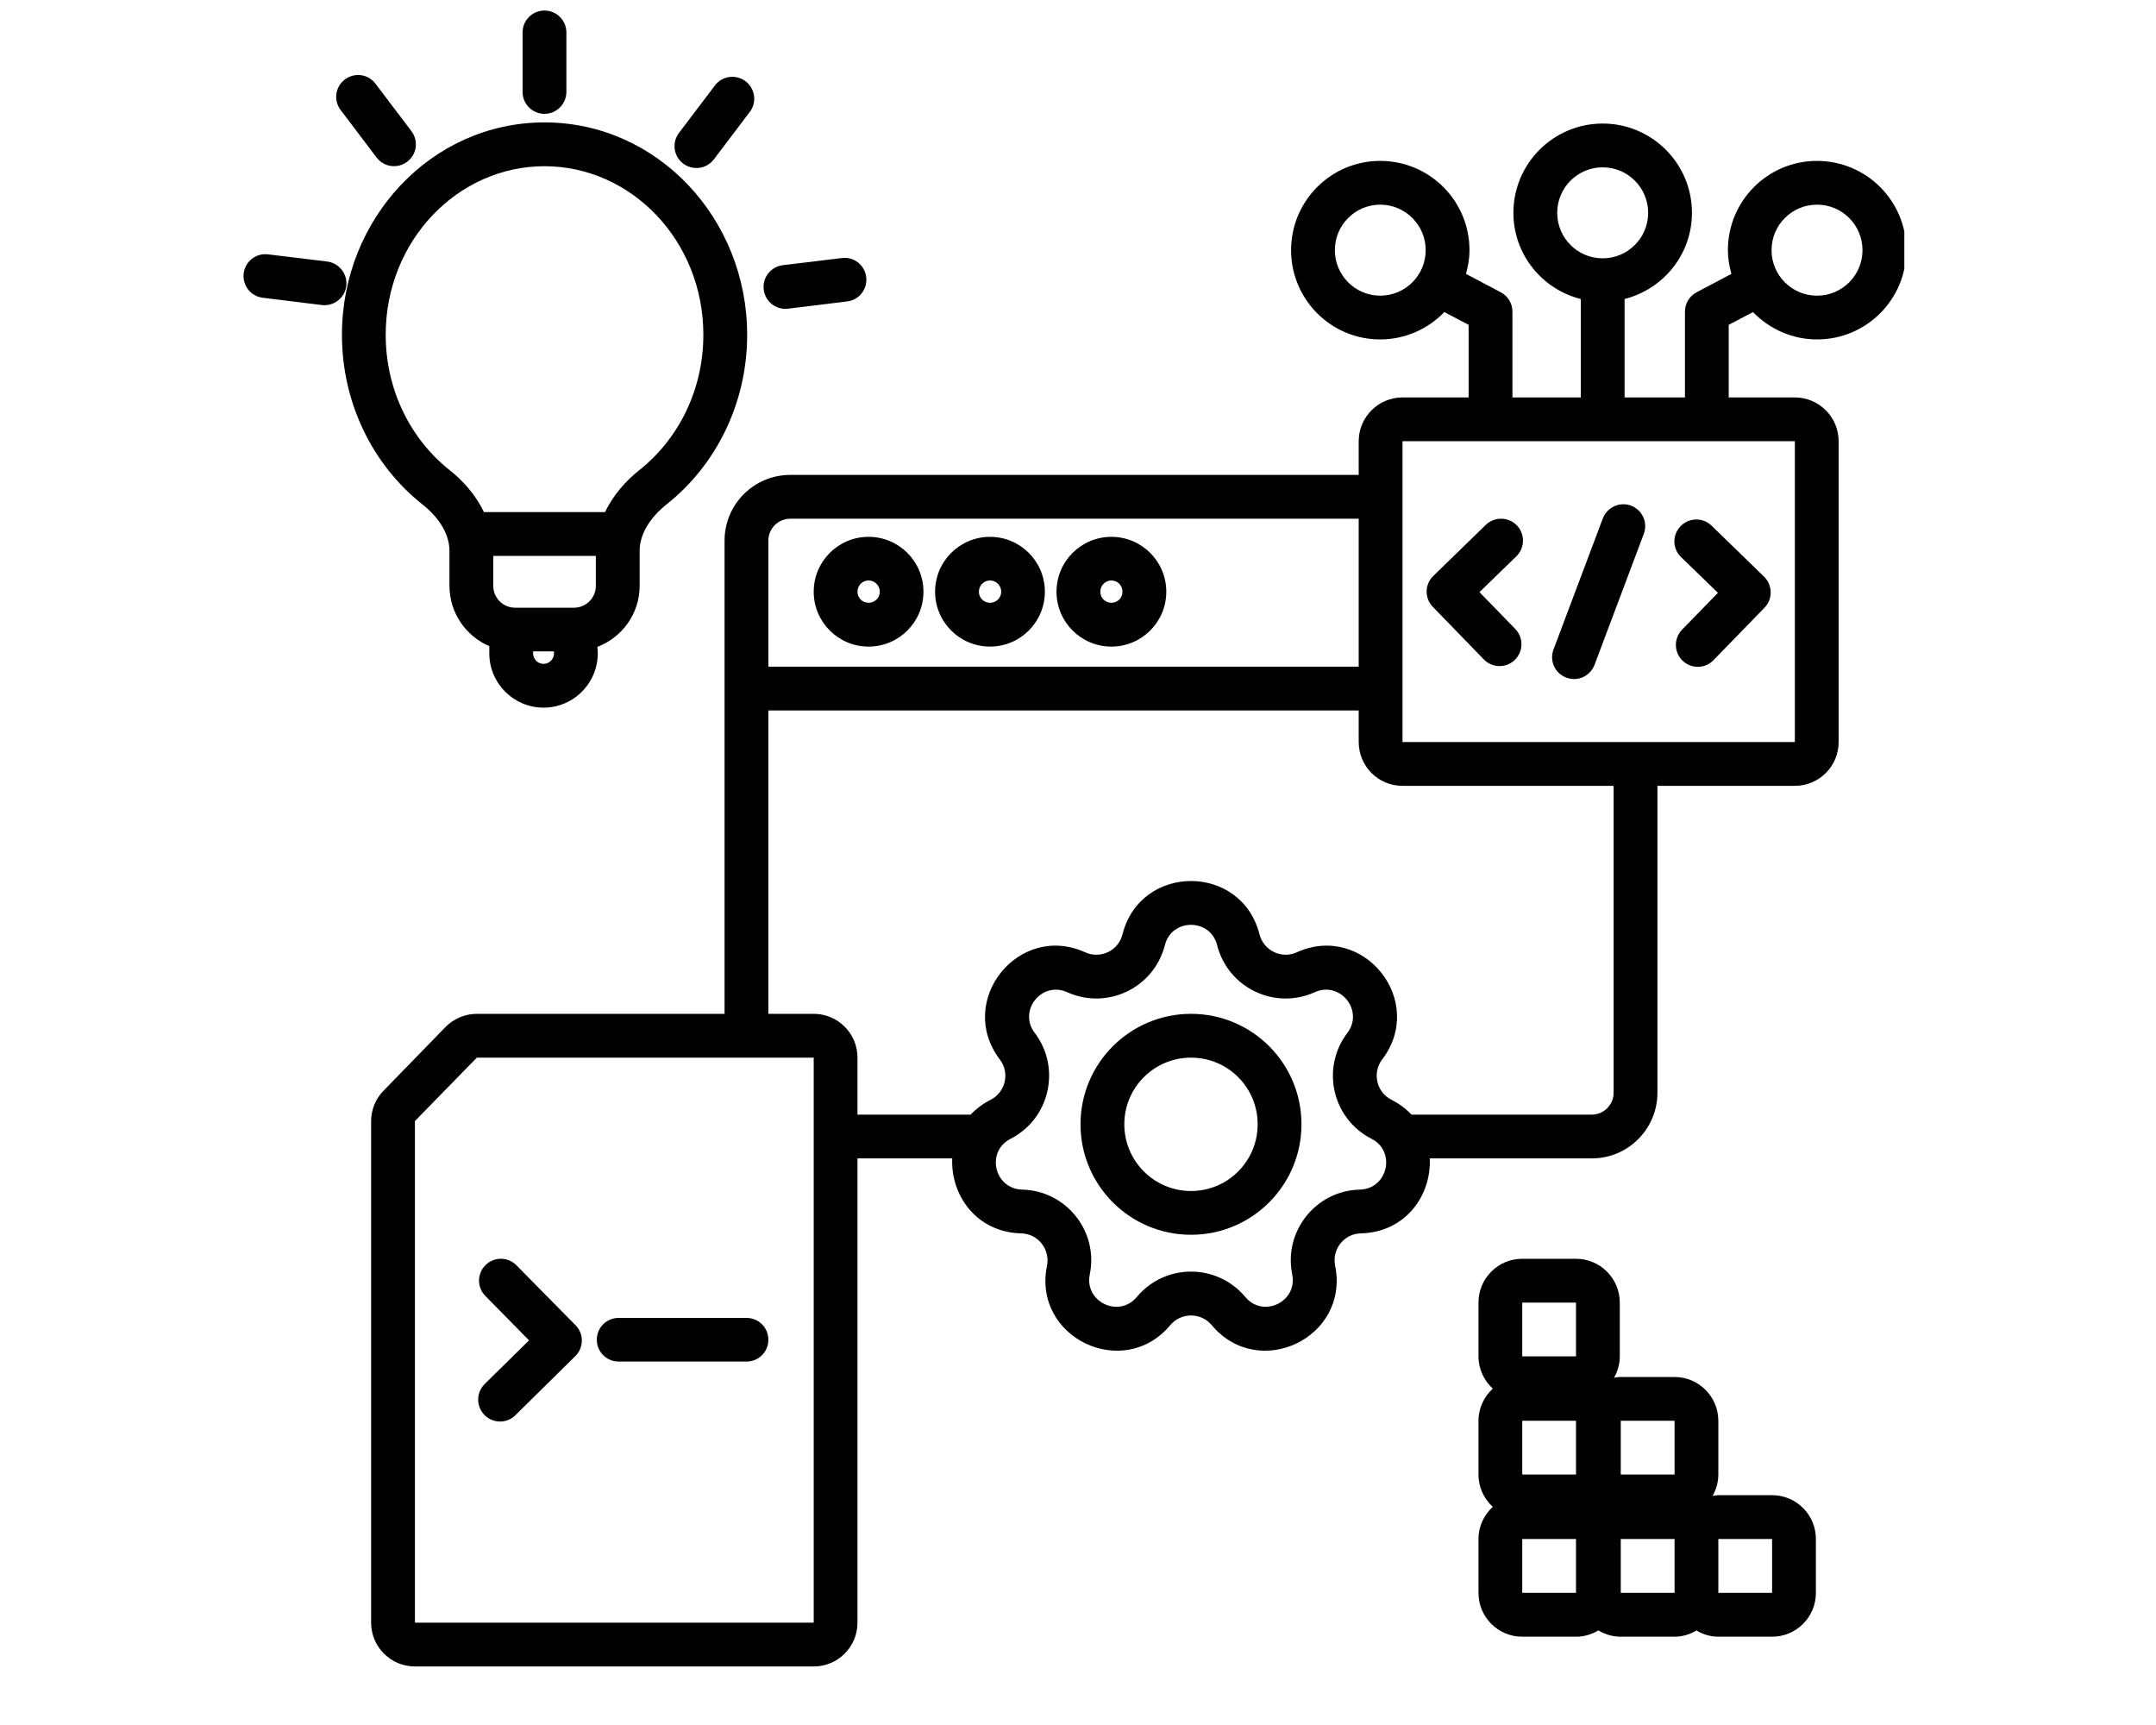
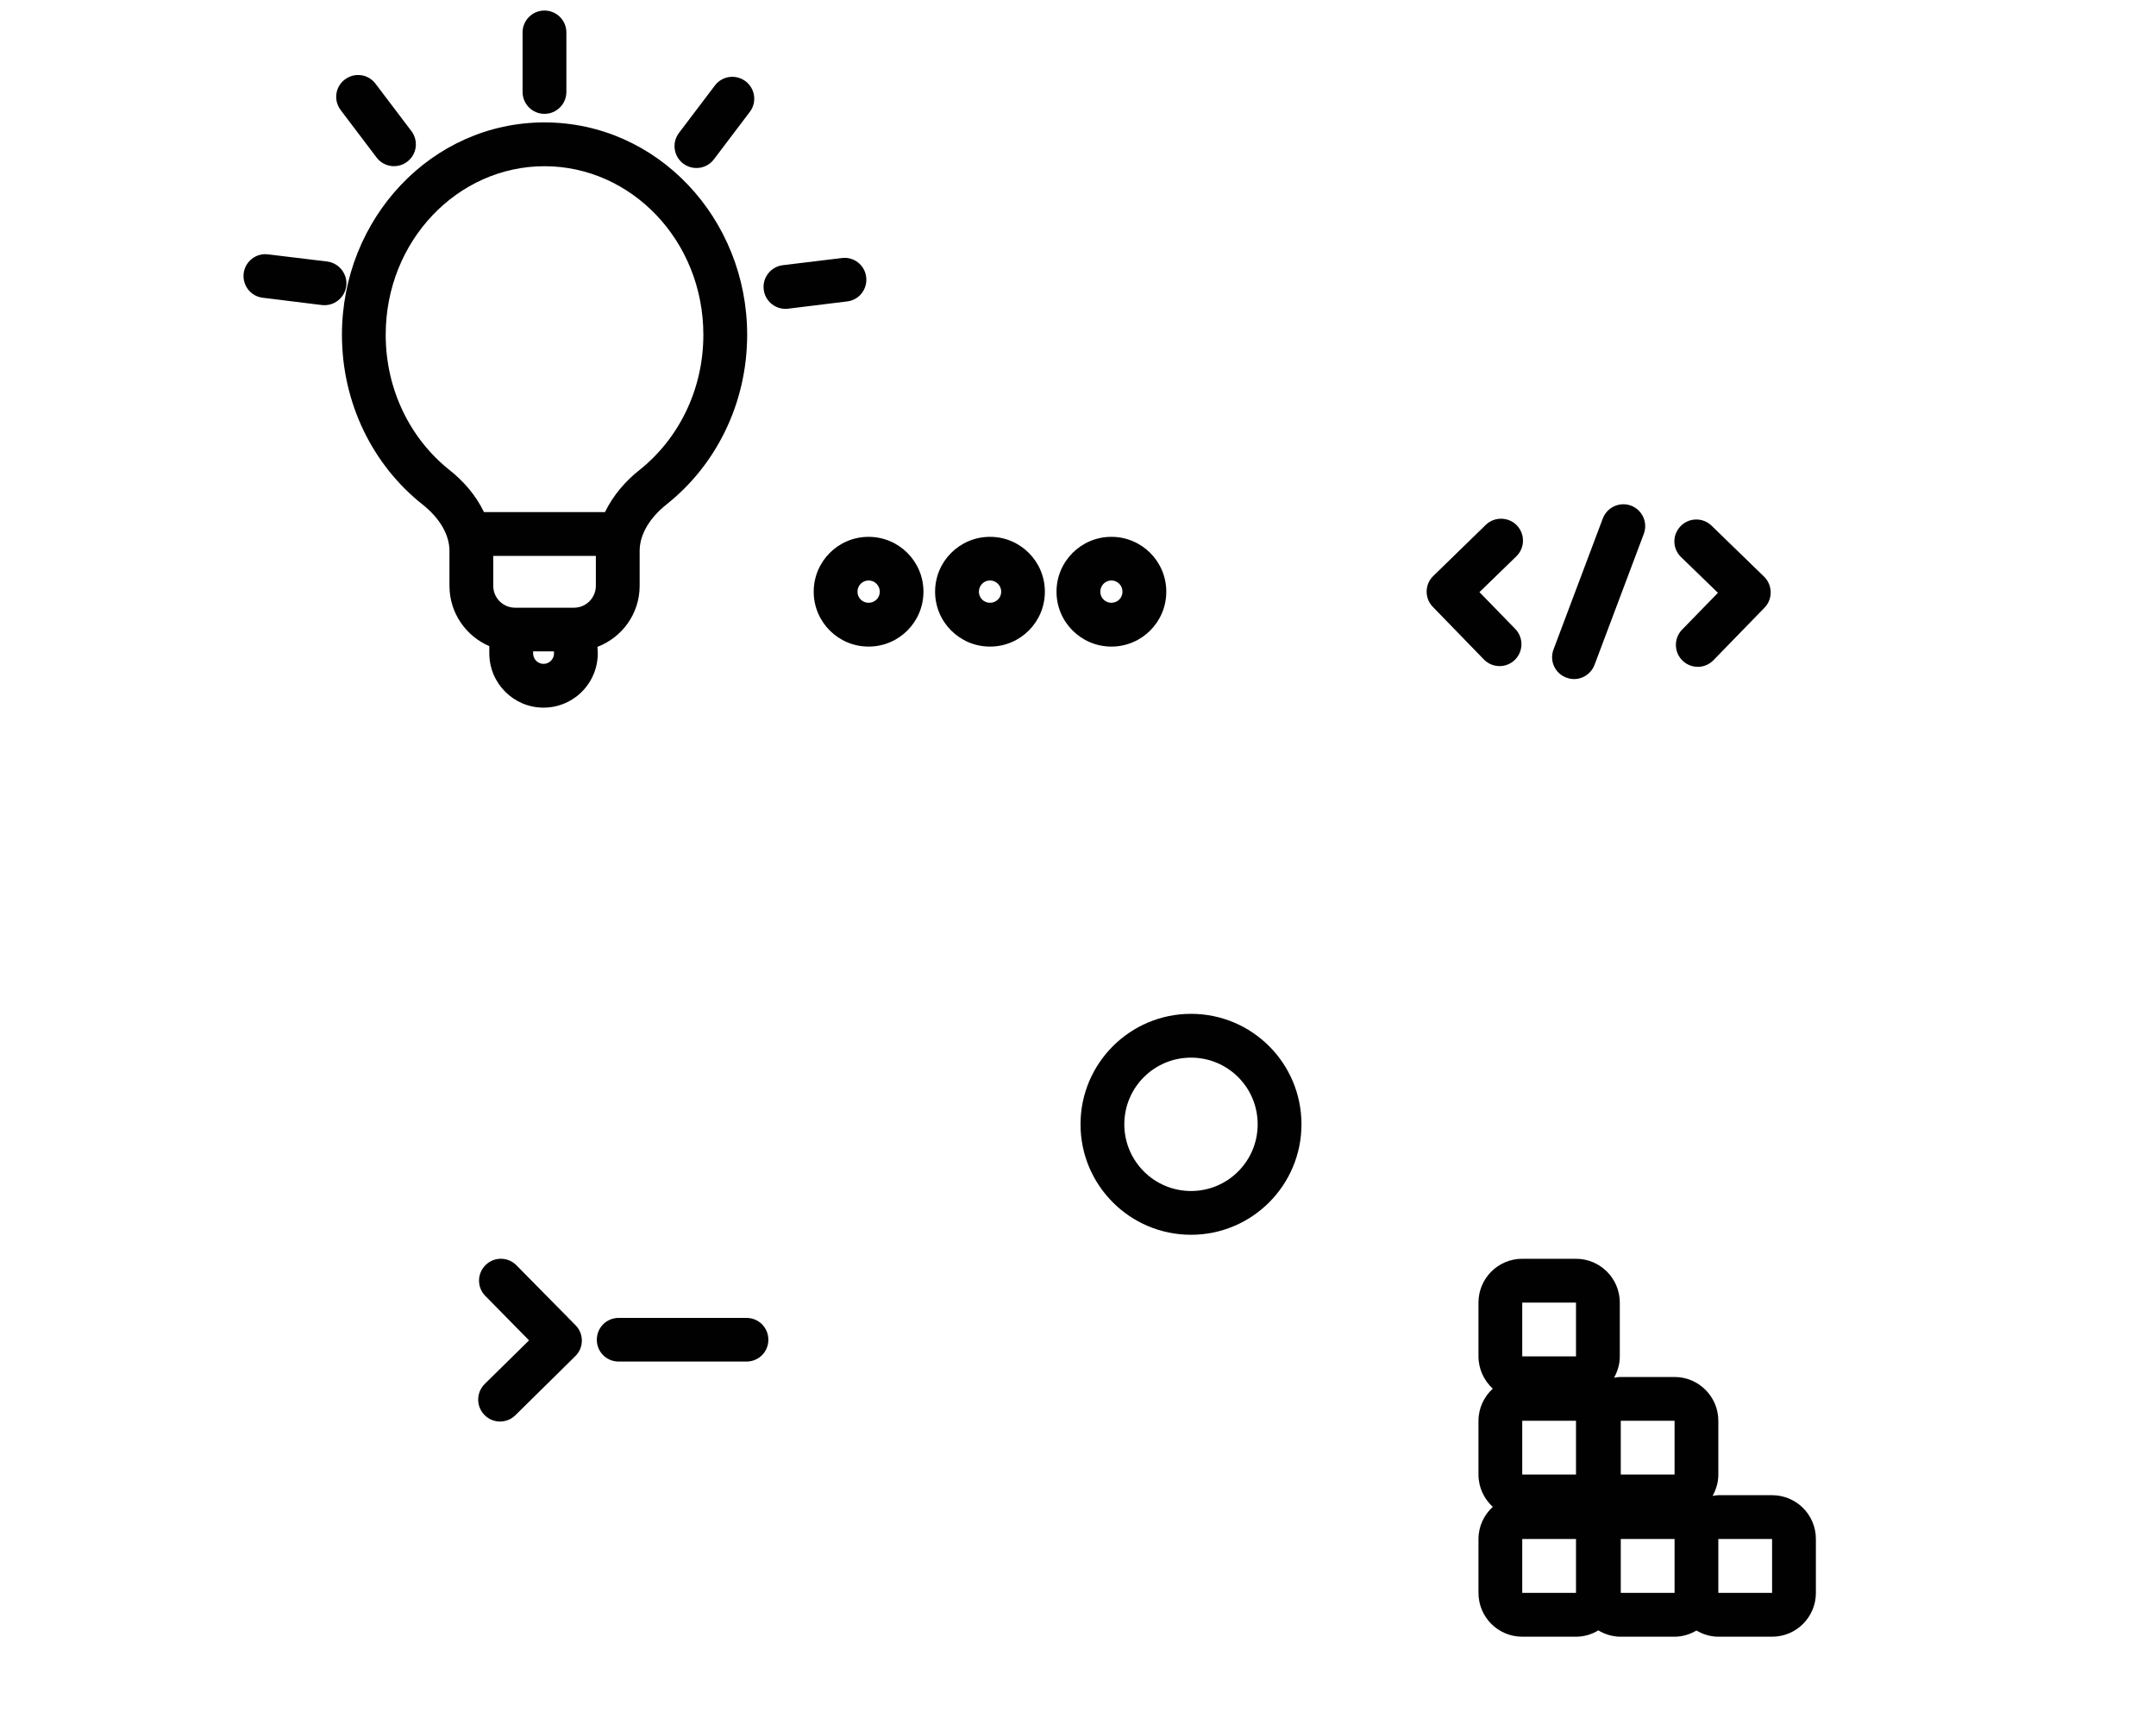
<svg xmlns="http://www.w3.org/2000/svg" width="80" zoomAndPan="magnify" viewBox="0 0 60 48" height="64" preserveAspectRatio="xMidYMid meet" version="1.0">
  <defs>
    <clipPath id="8bafcc0ce7">
-       <path d="M 10 3 L 52.996 3 L 52.996 46.508 L 10 46.508 Z M 10 3 " clip-rule="nonzero" />
-     </clipPath>
+       </clipPath>
    <clipPath id="df9cf4e8d2">
      <path d="M 14 0.219 L 16 0.219 L 16 4 L 14 4 Z M 14 0.219 " clip-rule="nonzero" />
    </clipPath>
    <clipPath id="b74f039b87">
      <path d="M 6.711 7 L 10 7 L 10 9 L 6.711 9 Z M 6.711 7 " clip-rule="nonzero" />
    </clipPath>
  </defs>
  <path fill="#010101" d="M 24.172 14.938 C 23.328 14.938 22.645 15.621 22.645 16.465 C 22.645 17.309 23.328 17.992 24.172 17.992 C 25.016 17.992 25.699 17.309 25.699 16.465 C 25.699 15.621 25.016 14.938 24.172 14.938 Z M 24.172 16.773 C 24 16.773 23.863 16.637 23.863 16.465 C 23.863 16.293 24 16.152 24.172 16.152 C 24.344 16.152 24.484 16.293 24.484 16.465 C 24.484 16.637 24.344 16.773 24.172 16.773 Z M 24.172 16.773 " fill-opacity="1" fill-rule="nonzero" />
  <path fill="#010101" d="M 27.551 14.938 C 26.707 14.938 26.023 15.621 26.023 16.465 C 26.023 17.309 26.707 17.992 27.551 17.992 C 28.395 17.992 29.078 17.309 29.078 16.465 C 29.078 15.621 28.395 14.938 27.551 14.938 Z M 27.551 16.773 C 27.379 16.773 27.242 16.637 27.242 16.465 C 27.242 16.293 27.379 16.152 27.551 16.152 C 27.723 16.152 27.863 16.293 27.863 16.465 C 27.863 16.637 27.723 16.773 27.551 16.773 Z M 27.551 16.773 " fill-opacity="1" fill-rule="nonzero" />
  <path fill="#010101" d="M 30.93 14.938 C 30.086 14.938 29.402 15.621 29.402 16.465 C 29.402 17.309 30.086 17.992 30.93 17.992 C 31.773 17.992 32.457 17.309 32.457 16.465 C 32.457 15.621 31.773 14.938 30.93 14.938 Z M 30.93 16.773 C 30.758 16.773 30.621 16.637 30.621 16.465 C 30.621 16.293 30.758 16.152 30.93 16.152 C 31.102 16.152 31.238 16.293 31.238 16.465 C 31.238 16.637 31.102 16.773 30.93 16.773 Z M 30.93 16.773 " fill-opacity="1" fill-rule="nonzero" />
  <path fill="#010101" d="M 33.145 28.211 C 31.449 28.211 30.07 29.586 30.07 31.285 C 30.07 32.98 31.445 34.359 33.145 34.359 C 34.844 34.359 36.219 32.98 36.219 31.285 C 36.219 29.586 34.844 28.211 33.145 28.211 Z M 33.145 33.141 C 32.121 33.141 31.289 32.309 31.289 31.285 C 31.289 30.258 32.121 29.43 33.145 29.43 C 34.172 29.43 35 30.258 35 31.285 C 35 32.309 34.172 33.141 33.145 33.141 Z M 33.145 33.141 " fill-opacity="1" fill-rule="nonzero" />
  <path fill="#010101" d="M 13.484 39.375 C 13.719 39.613 14.105 39.617 14.344 39.379 L 16.012 37.734 C 16.25 37.5 16.254 37.113 16.016 36.875 L 14.371 35.207 C 14.137 34.969 13.75 34.965 13.512 35.203 C 13.273 35.438 13.27 35.824 13.508 36.062 L 14.723 37.297 L 13.488 38.512 C 13.25 38.75 13.246 39.133 13.484 39.375 Z M 13.484 39.375 " fill-opacity="1" fill-rule="nonzero" />
  <path fill="#010101" d="M 17.219 37.887 L 20.773 37.887 C 21.113 37.887 21.383 37.617 21.383 37.281 C 21.383 36.941 21.113 36.672 20.773 36.672 L 17.219 36.672 C 16.879 36.672 16.609 36.941 16.609 37.281 C 16.609 37.617 16.879 37.887 17.219 37.887 Z M 17.219 37.887 " fill-opacity="1" fill-rule="nonzero" />
  <path fill="#010101" d="M 41.297 18.352 C 41.531 18.59 41.914 18.598 42.156 18.363 C 42.398 18.129 42.402 17.742 42.168 17.5 L 41.172 16.477 L 42.199 15.48 C 42.441 15.246 42.445 14.859 42.211 14.617 C 41.977 14.379 41.59 14.371 41.348 14.605 L 39.887 16.027 C 39.645 16.262 39.641 16.648 39.875 16.887 Z M 41.297 18.352 " fill-opacity="1" fill-rule="nonzero" />
  <path fill="#010101" d="M 47.809 16.496 L 46.809 17.523 C 46.578 17.762 46.582 18.148 46.824 18.383 C 47.066 18.617 47.449 18.613 47.684 18.371 L 49.105 16.91 C 49.34 16.668 49.332 16.281 49.094 16.047 L 47.629 14.625 C 47.391 14.395 47.004 14.398 46.77 14.641 C 46.535 14.883 46.539 15.266 46.781 15.5 Z M 47.809 16.496 " fill-opacity="1" fill-rule="nonzero" />
  <path fill="#010101" d="M 43.59 18.855 C 43.902 18.977 44.254 18.816 44.375 18.5 L 45.746 14.855 C 45.863 14.539 45.707 14.191 45.391 14.07 C 45.074 13.953 44.727 14.113 44.605 14.426 L 43.234 18.07 C 43.113 18.387 43.273 18.738 43.59 18.855 Z M 43.59 18.855 " fill-opacity="1" fill-rule="nonzero" />
  <g clip-path="url(#8bafcc0ce7)">
    <path fill="#010101" d="M 50.566 4.477 C 49.195 4.477 48.086 5.59 48.086 6.961 C 48.086 7.191 48.125 7.41 48.184 7.621 L 47.215 8.133 C 47.016 8.238 46.891 8.445 46.891 8.672 L 46.891 11.059 L 45.211 11.059 L 45.211 8.32 C 46.285 8.047 47.086 7.082 47.086 5.922 C 47.086 4.551 45.973 3.438 44.602 3.438 C 43.23 3.438 42.117 4.551 42.117 5.922 C 42.117 7.082 42.918 8.051 43.992 8.32 L 43.992 11.059 L 42.09 11.059 L 42.09 8.672 C 42.09 8.445 41.965 8.238 41.766 8.133 L 40.797 7.621 C 40.855 7.41 40.895 7.191 40.895 6.961 C 40.895 5.59 39.785 4.477 38.41 4.477 C 37.039 4.477 35.93 5.59 35.93 6.961 C 35.93 8.332 37.039 9.445 38.41 9.445 C 39.113 9.445 39.746 9.148 40.195 8.684 L 40.871 9.039 L 40.871 11.059 L 39.031 11.059 C 38.359 11.059 37.812 11.605 37.812 12.277 L 37.812 13.215 L 21.992 13.215 C 20.984 13.215 20.164 14.031 20.164 15.043 L 20.164 28.211 L 13.27 28.211 C 12.941 28.211 12.629 28.344 12.398 28.578 L 10.676 30.348 C 10.453 30.574 10.328 30.879 10.328 31.195 L 10.328 45.152 C 10.328 45.828 10.875 46.371 11.547 46.371 L 22.645 46.371 C 23.316 46.371 23.863 45.828 23.863 45.152 L 23.863 32.234 L 26.5 32.234 C 26.453 33.25 27.168 34.289 28.418 34.32 C 28.887 34.328 29.227 34.762 29.137 35.219 C 28.727 37.219 31.262 38.438 32.57 36.871 C 32.871 36.516 33.422 36.516 33.719 36.871 C 35.031 38.438 37.562 37.219 37.156 35.219 C 37.062 34.762 37.406 34.328 37.871 34.32 C 39.125 34.289 39.84 33.25 39.789 32.234 L 44.297 32.234 C 45.309 32.234 46.125 31.414 46.125 30.406 L 46.125 21.867 L 49.949 21.867 C 50.621 21.867 51.168 21.324 51.168 20.648 L 51.168 12.277 C 51.168 11.605 50.621 11.059 49.949 11.059 L 48.109 11.059 L 48.109 9.039 L 48.785 8.684 C 49.234 9.148 49.867 9.445 50.566 9.445 C 51.941 9.445 53.051 8.332 53.051 6.961 C 53.051 5.59 51.941 4.477 50.566 4.477 Z M 38.41 8.227 C 37.715 8.227 37.148 7.66 37.148 6.961 C 37.148 6.262 37.715 5.695 38.41 5.695 C 39.109 5.695 39.676 6.262 39.676 6.961 C 39.676 7.66 39.109 8.227 38.41 8.227 Z M 43.336 5.922 C 43.336 5.223 43.902 4.656 44.602 4.656 C 45.301 4.656 45.867 5.223 45.867 5.922 C 45.867 6.621 45.301 7.188 44.602 7.188 C 43.902 7.188 43.336 6.621 43.336 5.922 Z M 21.383 15.043 C 21.383 14.707 21.656 14.434 21.992 14.434 L 37.812 14.434 L 37.812 18.551 L 21.383 18.551 Z M 22.645 45.152 L 11.547 45.152 L 11.547 31.195 L 13.27 29.43 L 22.645 29.43 Z M 37.844 33.102 C 36.617 33.129 35.719 34.262 35.961 35.461 C 36.117 36.223 35.152 36.688 34.656 36.09 C 33.867 35.148 32.422 35.148 31.637 36.09 C 31.137 36.688 30.172 36.223 30.328 35.461 C 30.574 34.262 29.672 33.129 28.445 33.102 C 27.668 33.082 27.43 32.039 28.125 31.688 C 29.215 31.129 29.535 29.719 28.797 28.742 C 28.324 28.125 28.992 27.289 29.699 27.609 C 30.816 28.113 32.117 27.488 32.418 26.297 C 32.609 25.547 33.68 25.547 33.871 26.297 C 34.172 27.488 35.473 28.113 36.59 27.609 C 37.297 27.289 37.965 28.125 37.496 28.742 C 36.754 29.719 37.074 31.129 38.168 31.688 C 38.859 32.039 38.621 33.082 37.844 33.102 Z M 44.906 30.406 C 44.906 30.742 44.633 31.016 44.297 31.016 L 39.281 31.016 C 39.129 30.855 38.945 30.715 38.723 30.602 C 38.305 30.391 38.184 29.852 38.465 29.48 C 39.703 27.855 37.949 25.656 36.086 26.5 C 35.664 26.691 35.168 26.453 35.051 26 C 34.551 24.02 31.738 24.02 31.238 26 C 31.125 26.453 30.629 26.691 30.203 26.5 C 28.344 25.656 26.59 27.855 27.824 29.48 C 28.109 29.852 27.984 30.391 27.57 30.602 C 27.348 30.715 27.164 30.855 27.012 31.016 L 23.863 31.016 L 23.863 29.43 C 23.863 28.754 23.316 28.211 22.645 28.211 L 21.383 28.211 L 21.383 19.77 L 37.812 19.77 L 37.812 20.648 C 37.812 21.324 38.359 21.867 39.031 21.867 L 44.906 21.867 Z M 49.949 12.277 L 49.949 20.648 L 39.031 20.648 L 39.031 12.277 Z M 50.566 8.227 C 49.867 8.227 49.301 7.66 49.301 6.961 C 49.301 6.262 49.867 5.695 50.566 5.695 C 51.266 5.695 51.832 6.262 51.832 6.961 C 51.832 7.66 51.266 8.227 50.566 8.227 Z M 50.566 8.227 " fill-opacity="1" fill-rule="nonzero" />
  </g>
  <path fill="#010101" d="M 19.895 2.379 L 18.895 3.699 C 18.691 3.969 18.746 4.348 19.012 4.551 C 19.281 4.754 19.664 4.703 19.867 4.434 L 20.867 3.113 C 21.07 2.848 21.016 2.465 20.75 2.262 C 20.48 2.059 20.098 2.109 19.895 2.379 Z M 19.895 2.379 " fill-opacity="1" fill-rule="nonzero" />
  <path fill="#010101" d="M 11.75 14.031 C 12.227 14.406 12.508 14.871 12.508 15.328 L 12.508 16.301 C 12.508 17.055 12.965 17.699 13.617 17.98 L 13.617 18.18 C 13.617 19.012 14.293 19.691 15.125 19.691 C 15.996 19.691 16.684 18.957 16.633 18.09 L 16.625 18 C 17.312 17.738 17.801 17.078 17.801 16.301 L 17.801 15.328 C 17.801 14.871 18.082 14.406 18.555 14.031 C 19.918 12.949 20.793 11.234 20.793 9.316 C 20.793 6.082 18.297 3.406 15.152 3.406 C 12.008 3.406 9.516 6.082 9.516 9.316 C 9.516 11.234 10.387 12.949 11.75 14.031 Z M 15.125 18.473 C 14.965 18.473 14.836 18.34 14.836 18.18 L 14.836 18.125 L 15.414 18.125 L 15.418 18.164 C 15.426 18.332 15.293 18.473 15.125 18.473 Z M 16.582 16.301 C 16.582 16.637 16.309 16.91 15.973 16.91 L 14.336 16.91 C 13.996 16.91 13.727 16.637 13.727 16.301 L 13.727 15.469 L 16.582 15.469 Z M 15.152 4.625 C 17.566 4.625 19.574 6.695 19.574 9.316 C 19.574 10.863 18.871 12.223 17.797 13.078 C 17.418 13.375 17.066 13.777 16.836 14.25 L 13.469 14.25 C 13.242 13.777 12.887 13.375 12.508 13.078 C 11.434 12.223 10.734 10.863 10.734 9.316 C 10.734 6.695 12.742 4.625 15.152 4.625 Z M 15.152 4.625 " fill-opacity="1" fill-rule="nonzero" />
  <g clip-path="url(#df9cf4e8d2)">
    <path fill="#010101" d="M 14.543 0.902 L 14.543 2.559 C 14.543 2.895 14.816 3.168 15.152 3.168 C 15.488 3.168 15.762 2.895 15.762 2.559 L 15.762 0.902 C 15.762 0.566 15.488 0.293 15.152 0.293 C 14.816 0.293 14.543 0.566 14.543 0.902 Z M 14.543 0.902 " fill-opacity="1" fill-rule="nonzero" />
  </g>
  <path fill="#010101" d="M 9.598 2.211 C 9.328 2.414 9.277 2.793 9.48 3.062 L 10.48 4.383 C 10.684 4.652 11.066 4.703 11.332 4.5 C 11.602 4.297 11.652 3.918 11.449 3.648 L 10.449 2.328 C 10.246 2.059 9.867 2.008 9.598 2.211 Z M 9.598 2.211 " fill-opacity="1" fill-rule="nonzero" />
  <path fill="#010101" d="M 21.785 7.379 C 21.449 7.422 21.211 7.727 21.254 8.059 C 21.293 8.391 21.598 8.629 21.93 8.59 L 23.578 8.387 C 23.91 8.348 24.148 8.043 24.105 7.707 C 24.066 7.375 23.762 7.137 23.43 7.18 Z M 21.785 7.379 " fill-opacity="1" fill-rule="nonzero" />
  <g clip-path="url(#b74f039b87)">
    <path fill="#010101" d="M 9.105 7.277 L 7.461 7.078 C 7.125 7.035 6.824 7.273 6.781 7.605 C 6.742 7.941 6.977 8.246 7.312 8.285 L 8.957 8.488 C 9.289 8.527 9.594 8.293 9.637 7.957 C 9.676 7.625 9.438 7.32 9.105 7.277 Z M 9.105 7.277 " fill-opacity="1" fill-rule="nonzero" />
  </g>
  <path fill="#010101" d="M 49.316 41.605 L 47.82 41.605 C 47.766 41.605 47.715 41.617 47.66 41.625 C 47.758 41.449 47.82 41.25 47.82 41.031 L 47.82 39.535 C 47.82 38.863 47.273 38.316 46.602 38.316 L 45.105 38.316 C 45.039 38.316 44.98 38.328 44.918 38.336 C 45.016 38.16 45.078 37.961 45.078 37.742 L 45.078 36.246 C 45.078 35.574 44.531 35.027 43.859 35.027 L 42.363 35.027 C 41.688 35.027 41.145 35.574 41.145 36.246 L 41.145 37.742 C 41.145 38.098 41.301 38.418 41.543 38.641 C 41.301 38.863 41.145 39.18 41.145 39.535 L 41.145 41.031 C 41.145 41.391 41.301 41.707 41.543 41.93 C 41.301 42.152 41.145 42.469 41.145 42.824 L 41.145 44.324 C 41.145 44.996 41.688 45.543 42.363 45.543 L 43.859 45.543 C 44.09 45.543 44.301 45.477 44.48 45.367 C 44.664 45.477 44.875 45.543 45.105 45.543 L 46.602 45.543 C 46.824 45.543 47.031 45.477 47.211 45.371 C 47.391 45.477 47.598 45.543 47.82 45.543 L 49.316 45.543 C 49.992 45.543 50.535 44.996 50.535 44.324 L 50.535 42.824 C 50.535 42.152 49.992 41.605 49.316 41.605 Z M 43.859 44.324 L 42.363 44.324 L 42.363 42.824 L 43.859 42.824 Z M 43.859 41.031 L 42.363 41.031 L 42.363 39.535 L 43.859 39.535 Z M 43.859 37.742 L 42.363 37.742 L 42.363 36.246 L 43.859 36.246 Z M 46.602 44.324 L 45.105 44.324 L 45.105 42.824 L 46.602 42.824 Z M 46.602 41.031 L 45.105 41.031 L 45.105 39.535 L 46.602 39.535 Z M 49.316 44.324 L 47.82 44.324 L 47.82 42.824 L 49.316 42.824 Z M 49.316 44.324 " fill-opacity="1" fill-rule="nonzero" />
</svg>